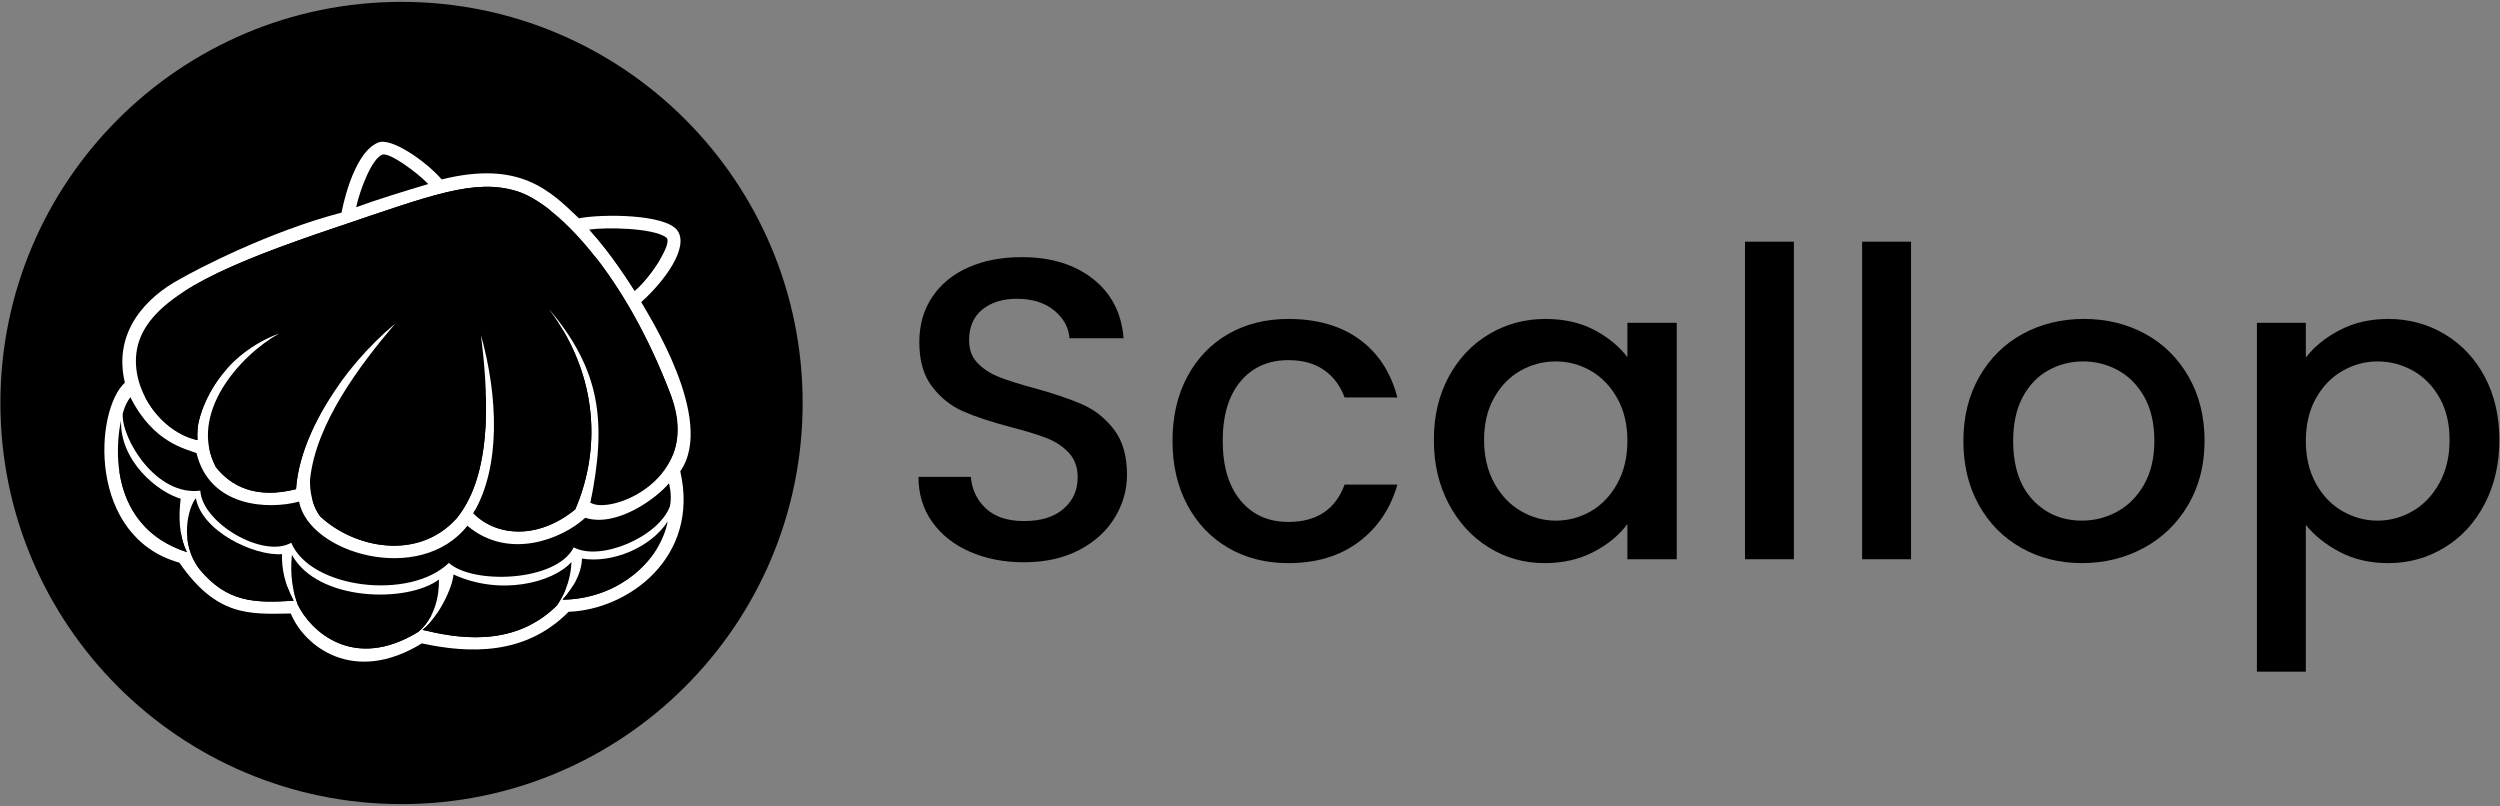
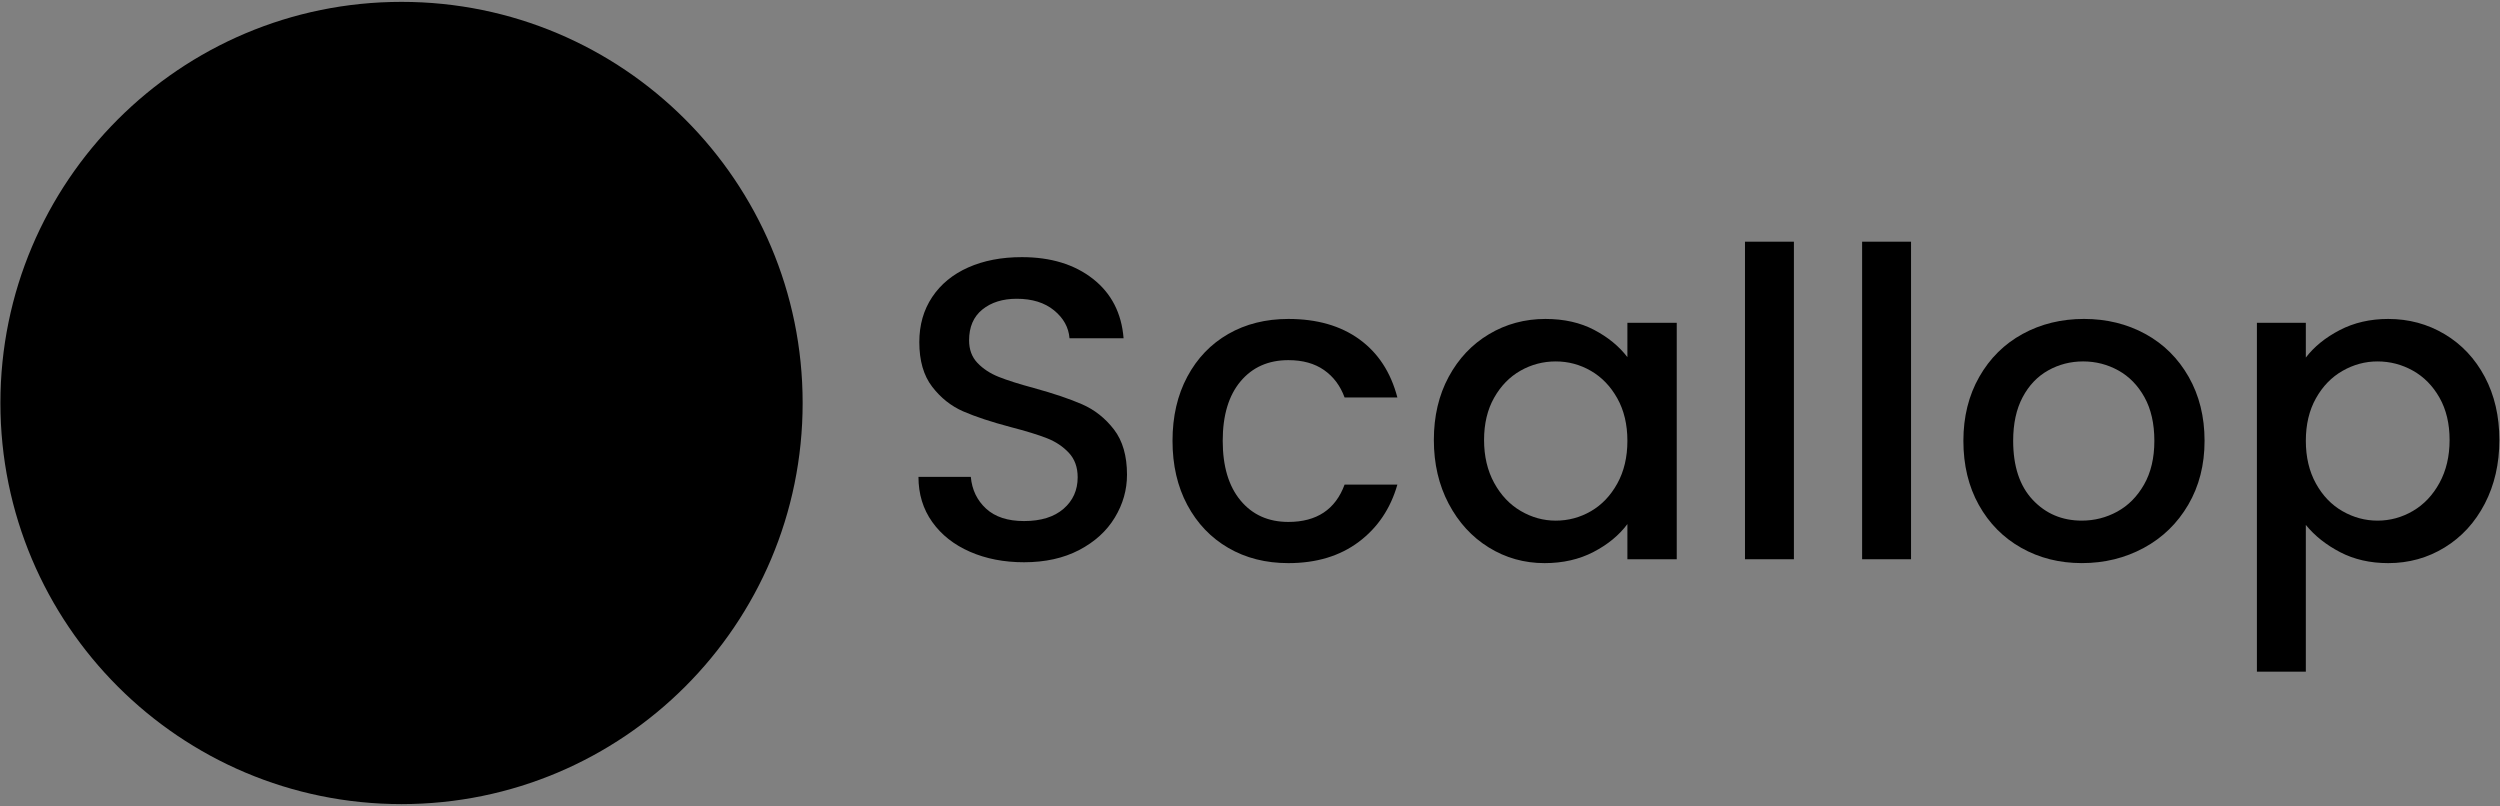
<svg xmlns="http://www.w3.org/2000/svg" width="670" height="216" viewBox="0 0 670 216" fill="none">
  <rect x="0" y="0" width="670" height="216" fill="#808080" stroke="none" />
  <path d="M107.609 215.5C166.98 215.5 215.109 167.371 215.109 108C215.109 48.629 166.98 0.5 107.609 0.5C48.239 0.5 0.109 48.629 0.109 108C0.109 167.371 48.239 215.5 107.609 215.5Z" fill="black" />
-   <path d="M171.849 80.962C178.135 75.339 184.749 66.259 181.545 61.78C178.341 57.301 161.118 57.311 155.171 58.511C147.452 51.208 139.453 42.854 118.376 48.089C114.209 43.254 104.767 36.671 101.305 38.219C94.365 41.102 91.536 56.977 91.536 56.977C72.016 62.095 52.865 72.12 48.15 74.836C39.337 79.577 30.195 88.847 33.464 102.547C25.305 110.027 23.381 143.856 48.059 150.793C58.096 165.269 66.77 164.616 77.938 164.418C81.42 173.024 94.605 183.758 113.06 172.427C125.565 175.132 140.748 175.775 152.383 163.957C168.222 163.407 187.639 149.5 182.312 126.301C192.006 112.483 173.408 83.848 171.849 80.962Z" fill="white" />
  <path d="M179.899 106.209C167.183 72.518 148.786 54.379 138.517 51.239C127.183 47.749 115.78 52.25 89.607 61.093C61.862 70.468 42.828 78.457 37.779 90.101C32.9 101.352 41.922 115.561 52.936 117.949C52.762 116.38 53.038 114.14 53.096 113.782C53.4 111.88 56.913 96.168 74.851 89.345C64.014 95.418 50.406 111.048 57.857 125.175C61.761 130.146 68.412 133.893 79.334 131.084C80.294 116.539 91.621 98.666 105.929 86.717C96.41 97.862 84.77 113.399 83.126 128.214C82.995 129.373 82.963 134.646 85.826 138.405C94.908 146.89 112.007 150.459 122.395 138.887C132.861 126.022 130.394 102.206 128.898 89.777C133.493 106.337 134.246 125.107 126.859 137.543C132.912 143.728 144.055 144.773 154.157 136.52C160.859 120.955 160.72 101.053 147.082 82.757C161.162 99.432 162.556 113.243 158.241 134.716C171.29 131.189 186.605 127.397 179.901 106.208L179.899 106.209Z" fill="black" />
  <path d="M48.424 133.659C42.223 131.851 32.136 123.596 32.436 112.711C30.982 119.106 28.92 141.094 50.071 147.963C47.867 143.406 47.882 138.072 48.424 133.659Z" fill="black" />
  <path d="M75.58 148.515C68.025 149.042 54.1 142.376 52.495 133.512C50.454 135.968 47.873 145.386 53.556 152.654C60.95 161.487 68.186 161.646 78.694 160.995C76.267 156.504 75.459 152.255 75.581 148.516L75.58 148.515Z" fill="black" />
-   <path d="M153.151 150.642C153.151 150.642 153.151 150.639 153.151 150.637C148.04 156.222 133.999 159.721 121.533 153.95C121.328 157.428 117.399 165.611 113.219 168.811C121.361 170.705 137.215 174.177 149.256 162.261C152.003 158.241 153.016 154.178 153.152 150.64L153.151 150.642Z" fill="black" />
  <path d="M78.231 148.695C77.663 154.46 78.543 158.635 79.796 162.03C83.09 168.89 94.551 180.116 112.132 169.32C116.644 165.495 117.741 159.488 117.626 155.302C109.308 161.608 85.164 161.336 78.231 148.695Z" fill="black" />
  <path d="M155.968 149.699V149.701C155.901 152.108 155.05 155.908 150.758 160.722C165.703 160.53 176.922 150.3 178.955 139.715C174.486 146.707 164.136 151.042 155.968 149.699Z" fill="black" />
  <path d="M31.876 125.492C32.912 133.961 37.177 143.773 50.075 147.962C49.248 146.251 48.733 144.431 48.441 142.591C37.934 142.407 32.982 130.658 31.875 125.493L31.876 125.492Z" fill="black" />
  <path d="M50.18 143.965C50.439 146.84 51.405 149.902 53.558 152.655C60.952 161.488 68.188 161.647 78.696 160.996C78.029 159.762 77.489 158.547 77.052 157.356C57.918 159.924 52.32 149.459 50.181 143.966L50.18 143.965Z" fill="black" />
  <path d="M115.408 165.257C115.491 165.094 115.575 164.93 115.655 164.768C111.35 168.026 106.915 170.73 97.391 170.32C85.841 169.403 80.32 163.568 78.602 157.848C78.671 158.191 78.747 158.524 78.826 158.852C78.845 158.931 78.864 159.01 78.884 159.088C79.046 159.735 79.227 160.355 79.421 160.95C79.445 161.023 79.469 161.097 79.493 161.169C79.591 161.461 79.691 161.75 79.795 162.031C83.089 168.891 94.55 180.117 112.131 169.321C113.529 168.136 114.598 166.741 115.406 165.255L115.408 165.257Z" fill="black" />
  <path d="M149.263 162.26C150.274 160.78 151.049 159.295 151.633 157.832C138.446 170.663 120.954 166.862 117.131 164.4C115.938 166.177 114.597 167.761 113.227 168.81C121.369 170.704 137.223 174.176 149.264 162.26H149.263Z" fill="black" />
  <path d="M153.626 156.915C152.905 158.098 151.971 159.369 150.766 160.72C162.972 160.563 172.689 153.71 176.95 145.438C172.334 154.148 157.657 157.33 153.626 156.914V156.915Z" fill="black" />
-   <path d="M34.946 106.442C33.386 108.491 32.895 110.887 32.895 110.887C32.498 117.496 41.795 133.03 53.683 131.49C54.189 140.177 70.534 149.744 78.055 145.458C83.251 157.796 109.838 160.982 120.303 150.856C126.631 156.672 149.111 155.98 153.762 146.69C160.912 150.547 176.54 143.874 179.547 135.664C180.181 132.577 179.279 129.507 179.279 129.507C176.043 133.488 165.225 141.462 156.855 138.76C150.579 144.516 136.246 150.209 125.256 140.9C112.601 156.979 82.818 148.35 80.148 134.43C71.817 136.667 56.16 135.916 52.664 121.429C50.079 120.346 41.118 118.841 34.946 106.442Z" fill="black" />
  <path d="M95.453 55.539C99.947 53.841 109.27 50.922 114.779 49.327C111.585 46.028 104.57 40.978 102.589 41.413C99.741 42.2 96.444 50.887 95.453 55.539Z" fill="black" />
  <path d="M157.914 61.512C164.151 68.345 169.084 76.43 170.092 77.928C174.421 74.276 180.413 65.01 178.568 63.652C174.989 61.017 162.34 60.892 157.914 61.512Z" fill="black" />
  <path d="M87.67 61.751C87.33 61.867 86.991 61.983 86.654 62.098C86.486 62.155 86.319 62.213 86.152 62.27C85.815 62.386 85.479 62.501 85.144 62.617C84.992 62.669 84.84 62.722 84.689 62.774C84.217 62.937 83.746 63.1 83.28 63.263C83.264 63.269 83.248 63.274 83.232 63.28C82.775 63.439 82.321 63.598 81.87 63.757C81.722 63.809 81.576 63.861 81.428 63.913C81.105 64.027 80.782 64.141 80.462 64.255C80.304 64.311 80.147 64.367 79.989 64.423C79.665 64.539 79.342 64.654 79.021 64.769C78.883 64.819 78.744 64.868 78.607 64.918C77.704 65.243 76.812 65.568 75.933 65.892C75.798 65.942 75.665 65.991 75.531 66.041C75.223 66.155 74.916 66.269 74.611 66.383C74.462 66.438 74.314 66.494 74.166 66.549C73.86 66.664 73.556 66.778 73.253 66.893C73.124 66.942 72.995 66.99 72.866 67.039C72.44 67.201 72.016 67.363 71.596 67.524H71.594C71.177 67.685 70.763 67.846 70.352 68.006C70.23 68.054 70.109 68.101 69.988 68.149C69.694 68.265 69.401 68.38 69.11 68.496C68.975 68.55 68.84 68.603 68.705 68.657C68.416 68.772 68.13 68.887 67.845 69.003C67.726 69.051 67.606 69.099 67.487 69.148C66.691 69.471 65.909 69.794 65.14 70.118C65.03 70.164 64.92 70.211 64.811 70.257C64.534 70.374 64.259 70.491 63.986 70.608C63.863 70.661 63.74 70.714 63.617 70.767C63.345 70.885 63.074 71.002 62.806 71.12C62.7 71.166 62.594 71.212 62.489 71.259C61.751 71.584 61.026 71.91 60.316 72.237C60.214 72.284 60.113 72.331 60.011 72.378C59.756 72.496 59.503 72.614 59.251 72.733C59.138 72.786 59.025 72.839 58.913 72.893C58.663 73.012 58.414 73.131 58.168 73.25C58.071 73.297 57.973 73.344 57.876 73.391C57.199 73.72 56.536 74.051 55.887 74.383C55.795 74.43 55.704 74.478 55.612 74.525C55.379 74.645 55.147 74.766 54.918 74.886C54.816 74.94 54.714 74.994 54.612 75.048C54.383 75.17 54.156 75.291 53.931 75.413C53.844 75.46 53.757 75.507 53.671 75.554C53.057 75.889 52.458 76.227 51.874 76.566C51.79 76.615 51.707 76.664 51.623 76.713C51.414 76.836 51.206 76.958 51.001 77.082C50.91 77.137 50.819 77.192 50.728 77.247C50.522 77.372 50.318 77.498 50.115 77.623C50.039 77.67 49.961 77.718 49.886 77.765C49.61 77.938 49.338 78.111 49.07 78.285C60.109 73.082 97.744 59.237 116.585 73.296C135.426 87.355 160.105 70.916 147.149 56.118C143.931 53.619 140.989 51.994 138.519 51.239C127.185 47.749 115.782 52.25 89.609 61.093C89.117 61.259 88.629 61.425 88.143 61.59C87.985 61.644 87.828 61.697 87.67 61.751Z" fill="black" />
-   <path d="M92.733 100.512C81.699 114.402 78.835 124.804 72.068 126.029C66.671 127.006 60.204 127.669 55.992 119.713C56.306 121.543 56.913 123.372 57.864 125.176C61.768 130.147 68.419 133.894 79.341 131.085C79.976 121.458 85.156 110.373 92.734 100.512H92.733Z" fill="black" />
  <path d="M83.578 133.419C83.972 135.078 84.658 136.87 85.83 138.408C94.912 146.893 112.011 150.462 122.399 138.89C128.268 131.675 130.069 121.018 130.256 110.855C123.361 146.838 88.825 148.582 83.578 133.419Z" fill="black" />
  <path d="M154.924 134.646C155.046 134.331 155.167 134.016 155.283 133.697C155.353 133.504 155.42 133.31 155.488 133.116C155.589 132.83 155.689 132.543 155.785 132.254C155.855 132.044 155.922 131.832 155.99 131.62C156.078 131.345 156.165 131.068 156.249 130.791C156.316 130.569 156.381 130.346 156.445 130.123C156.523 129.853 156.598 129.582 156.671 129.311C156.734 129.08 156.795 128.848 156.855 128.615C156.923 128.349 156.988 128.082 157.052 127.815C157.109 127.575 157.167 127.335 157.221 127.094C157.28 126.832 157.335 126.567 157.39 126.304C157.442 126.056 157.495 125.809 157.543 125.56C157.593 125.304 157.637 125.046 157.683 124.789C157.729 124.529 157.778 124.271 157.82 124.01C157.856 123.789 157.886 123.565 157.919 123.343C158.01 122.733 158.091 122.119 158.161 121.502C158.18 121.33 158.203 121.16 158.221 120.988C158.254 120.664 158.281 120.338 158.308 120.012C158.325 119.815 158.343 119.619 158.358 119.421C158.382 119.095 158.399 118.767 158.417 118.44C158.428 118.243 158.439 118.046 158.448 117.848C158.462 117.515 158.471 117.182 158.479 116.848C158.483 116.656 158.488 116.463 158.49 116.27C158.494 115.928 158.494 115.585 158.491 115.241C158.489 115.059 158.487 114.876 158.483 114.694C158.476 114.338 158.467 113.982 158.452 113.625C158.445 113.46 158.437 113.295 158.428 113.129C158.409 112.753 158.389 112.376 158.361 111.998C158.352 111.867 158.34 111.735 158.329 111.604C158.296 111.191 158.261 110.778 158.218 110.363C158.213 110.316 158.207 110.268 158.202 110.221C157.986 108.202 157.649 106.168 157.18 104.126C157.176 104.109 157.173 104.091 157.169 104.074C157.061 103.608 156.944 103.141 156.823 102.674C156.803 102.597 156.784 102.519 156.763 102.442C156.645 101.997 156.519 101.552 156.389 101.107C156.361 101.01 156.333 100.913 156.304 100.816C156.172 100.377 156.034 99.937 155.89 99.498C155.858 99.4 155.825 99.302 155.793 99.204C155.644 98.758 155.489 98.313 155.327 97.867C155.297 97.786 155.267 97.705 155.237 97.624C155.065 97.159 154.888 96.693 154.702 96.228C154.687 96.189 154.67 96.151 154.655 96.112C153.606 93.51 152.328 90.911 150.802 88.332C158.219 107.301 156.656 130.224 144.315 136.759C139.82 139.14 133.519 140.599 127.346 136.708C127.344 136.707 127.342 136.707 127.34 136.706C127.185 136.987 127.03 137.269 126.867 137.544C132.92 143.729 144.063 144.774 154.165 136.521C154.364 136.058 154.557 135.591 154.744 135.12C154.806 134.963 154.865 134.804 154.926 134.646H154.924Z" fill="black" />
-   <path d="M179.902 106.211C173.872 90.234 166.564 77.757 159.451 68.715C171.795 92.125 178.748 108.711 173.711 120.515C171.777 124.527 169.146 129.87 159.885 132.284C159.724 132.333 158.979 132.276 158.84 132.341C158.706 133.066 158.391 133.974 158.242 134.717C163.66 138.102 188.297 128.363 179.902 106.209V106.211Z" fill="black" />
  <path d="M176.922 69.474C169.213 73.6 161.252 64.037 157.914 61.516C164.151 68.349 169.084 76.434 170.092 77.932C172.37 76.01 175.107 72.534 176.922 69.474Z" fill="black" />
  <path d="M61.921 97.656C51.119 108.576 43.815 110.543 38.836 106.303C41.772 112.051 47.074 116.678 52.941 117.95C52.767 116.381 53.043 114.141 53.101 113.783C53.31 112.476 55.035 104.642 61.921 97.656Z" fill="black" />
  <path d="M259.949 147.868C255.654 145.99 252.281 143.326 249.829 139.875C247.374 136.425 246.148 132.399 246.148 127.799H260.179C260.484 131.249 261.847 134.087 264.261 136.309C266.676 138.534 270.069 139.644 274.439 139.644C278.963 139.644 282.489 138.552 285.02 136.366C287.549 134.181 288.815 131.364 288.815 127.913C288.815 125.23 288.028 123.044 286.457 121.358C284.885 119.672 282.929 118.368 280.591 117.448C278.251 116.528 275.013 115.532 270.873 114.458C265.658 113.078 261.422 111.679 258.164 110.26C254.904 108.842 252.125 106.637 249.826 103.647C247.525 100.657 246.375 96.671 246.375 91.686C246.375 87.086 247.525 83.06 249.826 79.61C252.125 76.16 255.346 73.515 259.486 71.674C263.626 69.834 268.417 68.914 273.862 68.914C281.606 68.914 287.951 70.851 292.896 74.722C297.842 78.594 300.582 83.904 301.119 90.65H286.628C286.398 87.737 285.019 85.245 282.488 83.174C279.958 81.104 276.623 80.069 272.482 80.069C268.724 80.069 265.657 81.029 263.282 82.944C260.904 84.862 259.716 87.622 259.716 91.225C259.716 93.68 260.463 95.692 261.958 97.263C263.453 98.835 265.351 100.081 267.651 101.001C269.952 101.921 273.095 102.919 277.081 103.991C282.372 105.448 286.685 106.905 290.019 108.361C293.355 109.819 296.19 112.061 298.53 115.09C300.867 118.12 302.037 122.163 302.037 127.223C302.037 131.288 300.945 135.121 298.759 138.724C296.574 142.329 293.391 145.223 289.213 147.407C285.033 149.593 280.108 150.685 274.435 150.685C269.067 150.685 264.237 149.747 259.944 147.867L259.949 147.868Z" fill="black" />
  <path d="M318.201 100.945C320.847 95.999 324.506 92.187 329.184 89.502C333.86 86.819 339.228 85.477 345.285 85.477C352.952 85.477 359.298 87.299 364.32 90.94C369.342 94.582 372.733 99.778 374.498 106.524H360.352C359.202 103.381 357.362 100.928 354.83 99.164C352.301 97.401 349.119 96.519 345.284 96.519C339.916 96.519 335.643 98.417 332.461 102.212C329.279 106.007 327.689 111.318 327.689 118.14C327.689 124.962 329.279 130.293 332.461 134.127C335.643 137.961 339.917 139.877 345.284 139.877C352.874 139.877 357.896 136.542 360.352 129.871H374.498C372.658 136.311 369.207 141.429 364.148 145.225C359.087 149.02 352.799 150.918 345.285 150.918C339.228 150.918 333.86 149.558 329.184 146.835C324.506 144.115 320.846 140.28 318.201 135.334C315.556 130.389 314.234 124.658 314.234 118.14C314.234 111.622 315.556 105.892 318.201 100.946V100.945Z" fill="black" />
  <path d="M388.241 101.003C390.886 96.097 394.49 92.282 399.051 89.56C403.612 86.839 408.654 85.477 414.175 85.477C419.158 85.477 423.509 86.455 427.228 88.41C430.946 90.365 433.917 92.8 436.142 95.713V86.512H449.368V149.882H436.142V140.452C433.917 143.441 430.89 145.935 427.056 147.927C423.221 149.92 418.85 150.917 413.945 150.917C408.5 150.917 403.517 149.518 398.994 146.719C394.469 143.921 390.886 140.01 388.241 134.988C385.595 129.967 384.273 124.274 384.273 117.91C384.273 111.546 385.595 105.911 388.241 101.003ZM433.44 106.753C431.637 103.533 429.28 101.08 426.366 99.393C423.452 97.707 420.309 96.862 416.936 96.862C413.563 96.862 410.418 97.688 407.506 99.336C404.591 100.986 402.233 103.401 400.432 106.582C398.63 109.764 397.73 113.54 397.73 117.91C397.73 122.28 398.63 126.115 400.432 129.411C402.233 132.708 404.61 135.219 407.563 136.944C410.513 138.669 413.639 139.532 416.936 139.532C420.309 139.532 423.452 138.689 426.366 137.002C429.279 135.316 431.637 132.843 433.44 129.583C435.24 126.325 436.142 122.51 436.142 118.14C436.142 113.77 435.24 109.973 433.44 106.753Z" fill="black" />
  <path d="M480.767 64.773V149.879H467.656V64.773H480.767Z" fill="black" />
  <path d="M512.158 64.773V149.879H499.047V64.773H512.158Z" fill="black" />
-   <path d="M541.714 146.83C536.885 144.11 533.088 140.275 530.328 135.329C527.568 130.384 526.188 124.653 526.188 118.135C526.188 111.695 527.606 105.984 530.443 100.999C533.279 96.016 537.151 92.183 542.058 89.498C546.964 86.815 552.447 85.473 558.505 85.473C564.563 85.473 570.043 86.815 574.951 89.498C579.857 92.183 583.731 96.016 586.568 100.999C589.403 105.984 590.823 111.695 590.823 118.135C590.823 124.575 589.366 130.288 586.453 135.271C583.539 140.257 579.57 144.11 574.549 146.829C569.526 149.552 563.987 150.912 557.932 150.912C551.951 150.912 546.544 149.552 541.714 146.829L541.714 146.83ZM567.419 137.113C570.369 135.503 572.767 133.087 574.607 129.867C576.447 126.646 577.367 122.737 577.367 118.136C577.367 113.535 576.484 109.645 574.721 106.463C572.956 103.283 570.619 100.885 567.706 99.275C564.792 97.665 561.649 96.86 558.276 96.86C554.903 96.86 551.776 97.665 548.901 99.275C546.026 100.885 543.745 103.283 542.06 106.463C540.372 109.645 539.529 113.536 539.529 118.136C539.529 124.962 541.273 130.232 544.763 133.95C548.252 137.67 552.642 139.529 557.932 139.529C561.304 139.529 564.467 138.723 567.419 137.114L567.419 137.113Z" fill="black" />
+   <path d="M541.714 146.83C536.885 144.11 533.088 140.275 530.328 135.329C527.568 130.384 526.188 124.653 526.188 118.135C526.188 111.695 527.606 105.984 530.443 100.999C533.279 96.016 537.151 92.183 542.058 89.498C546.964 86.815 552.447 85.473 558.505 85.473C564.563 85.473 570.043 86.815 574.951 89.498C579.857 92.183 583.731 96.016 586.568 100.999C589.403 105.984 590.823 111.695 590.823 118.135C590.823 124.575 589.366 130.288 586.453 135.271C583.539 140.257 579.57 144.11 574.549 146.829C569.526 149.552 563.987 150.912 557.932 150.912C551.951 150.912 546.544 149.552 541.714 146.829L541.714 146.83ZM567.419 137.113C570.369 135.503 572.767 133.087 574.607 129.867C576.447 126.646 577.367 122.737 577.367 118.136C577.367 113.535 576.484 109.645 574.721 106.463C572.956 103.283 570.619 100.885 567.706 99.275C564.792 97.665 561.649 96.86 558.276 96.86C554.903 96.86 551.776 97.665 548.901 99.275C546.026 100.885 543.745 103.283 542.06 106.463C540.372 109.645 539.529 113.536 539.529 118.136C539.529 124.962 541.273 130.232 544.763 133.95C548.252 137.67 552.642 139.529 557.932 139.529C561.304 139.529 564.467 138.723 567.419 137.114Z" fill="black" />
  <path d="M627.049 88.467C630.881 86.474 635.215 85.477 640.045 85.477C645.565 85.477 650.605 86.839 655.168 89.56C659.729 92.282 663.314 96.098 665.922 101.003C668.528 105.911 669.831 111.546 669.831 117.91C669.831 124.274 668.527 129.968 665.922 134.988C663.314 140.011 659.729 143.921 655.168 146.719C650.605 149.518 645.565 150.917 640.045 150.917C635.215 150.917 630.919 149.939 627.163 147.984C623.406 146.029 620.338 143.596 617.963 140.681V180.014H604.852V86.512H617.963V95.828C620.186 92.915 623.213 90.462 627.049 88.467ZM653.788 106.581C651.985 103.4 649.608 100.985 646.658 99.335C643.706 97.686 640.542 96.862 637.17 96.862C633.872 96.862 630.747 97.707 627.796 99.392C624.844 101.079 622.467 103.532 620.666 106.752C618.863 109.972 617.964 113.767 617.964 118.138C617.964 122.509 618.863 126.323 620.666 129.581C622.467 132.841 624.844 135.314 627.796 137C630.746 138.688 633.872 139.53 637.17 139.53C640.542 139.53 643.706 138.667 646.658 136.942C649.608 135.217 651.986 132.706 653.788 129.409C655.589 126.113 656.49 122.279 656.49 117.908C656.49 113.537 655.589 109.763 653.788 106.581Z" fill="black" />
</svg>